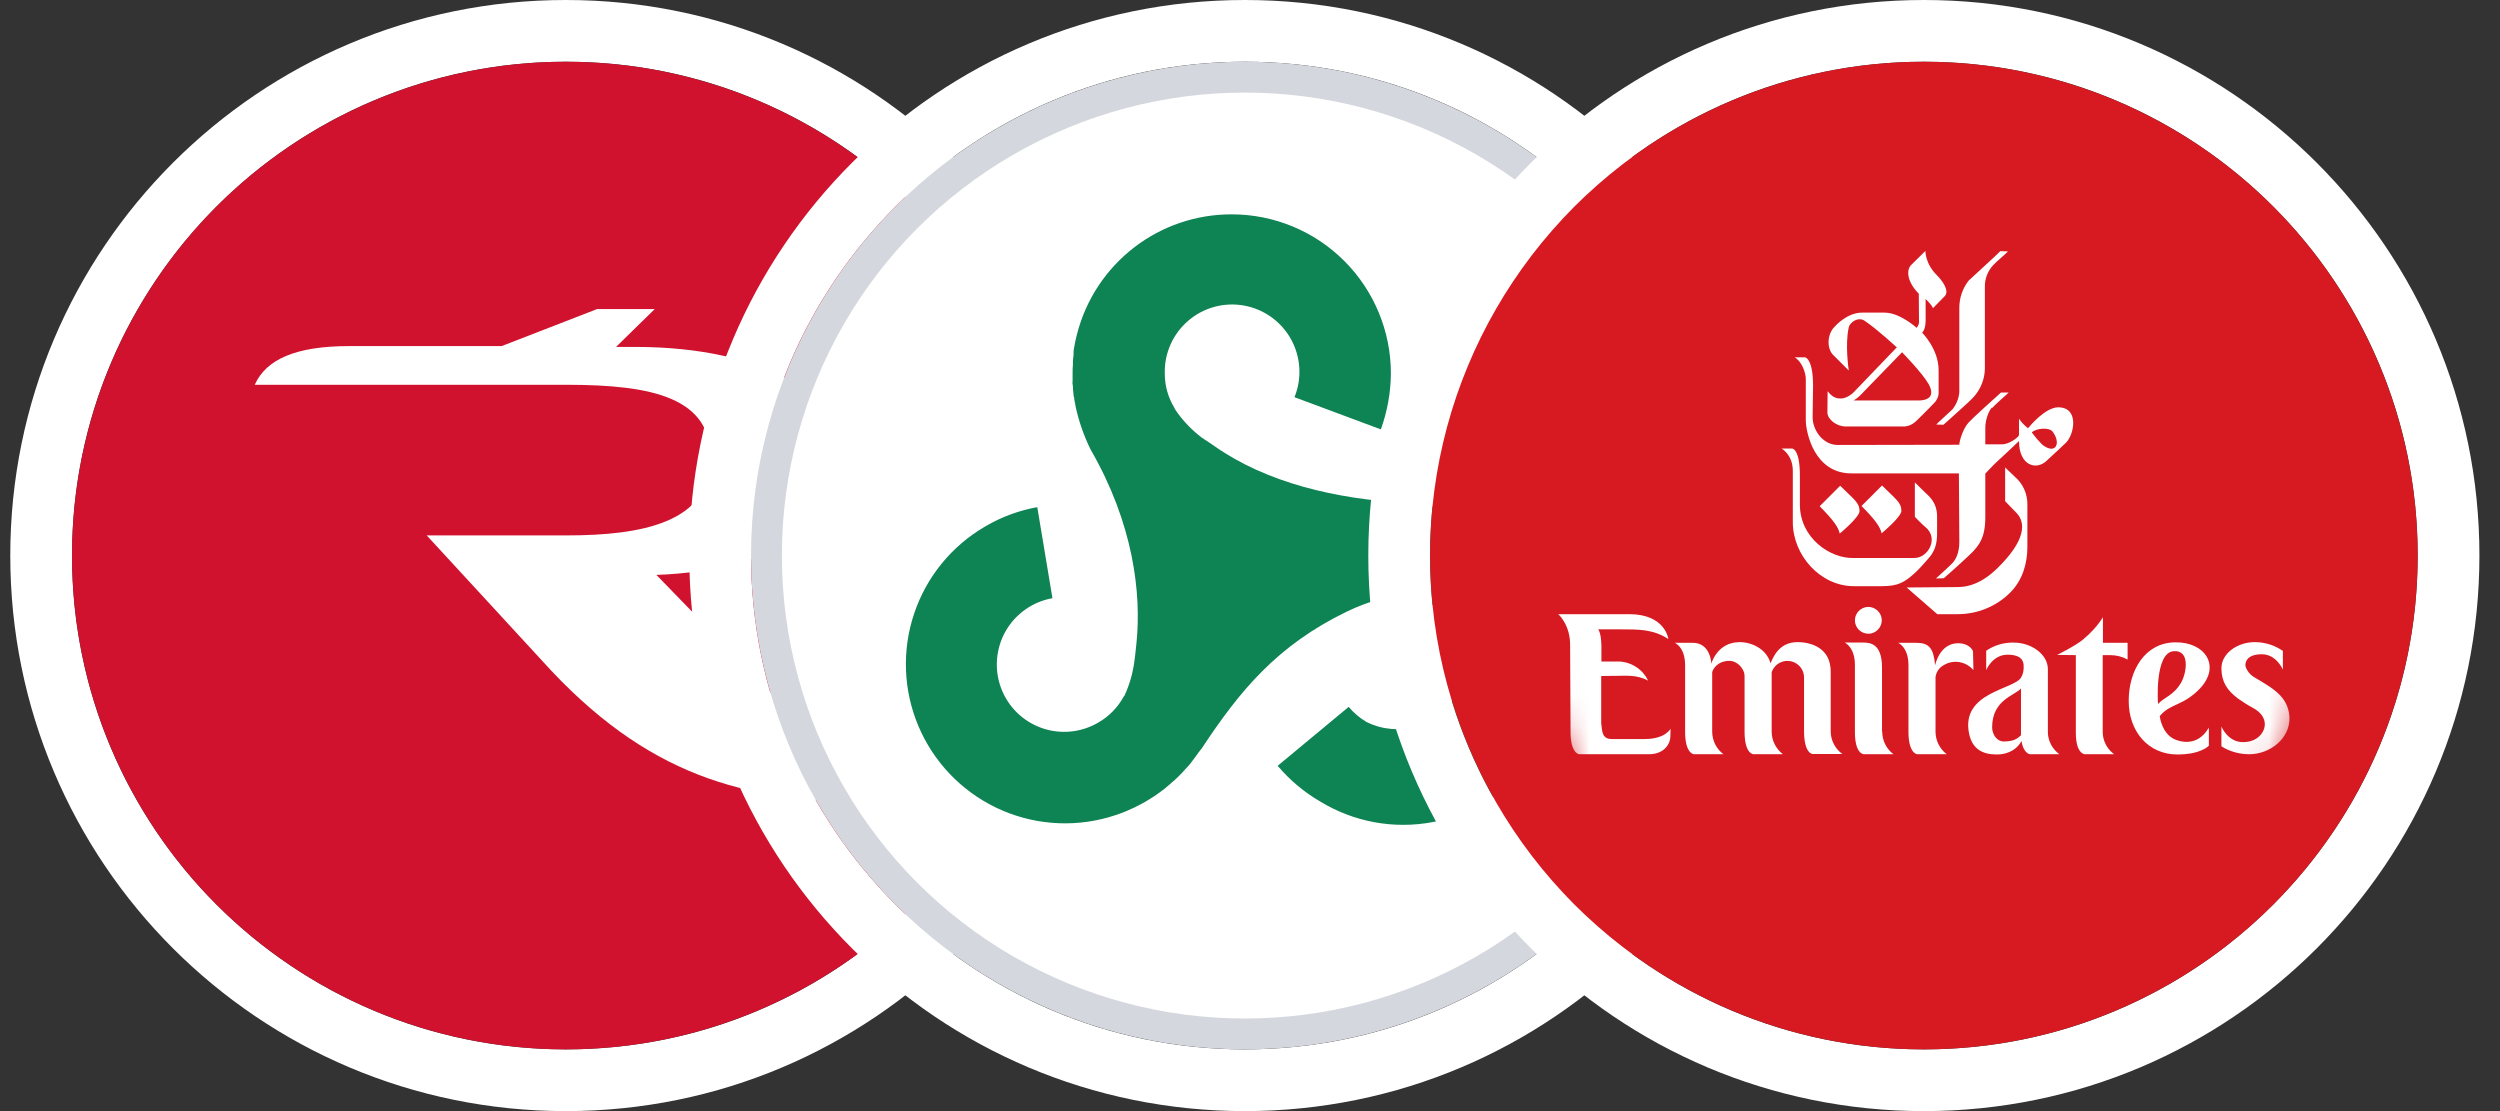
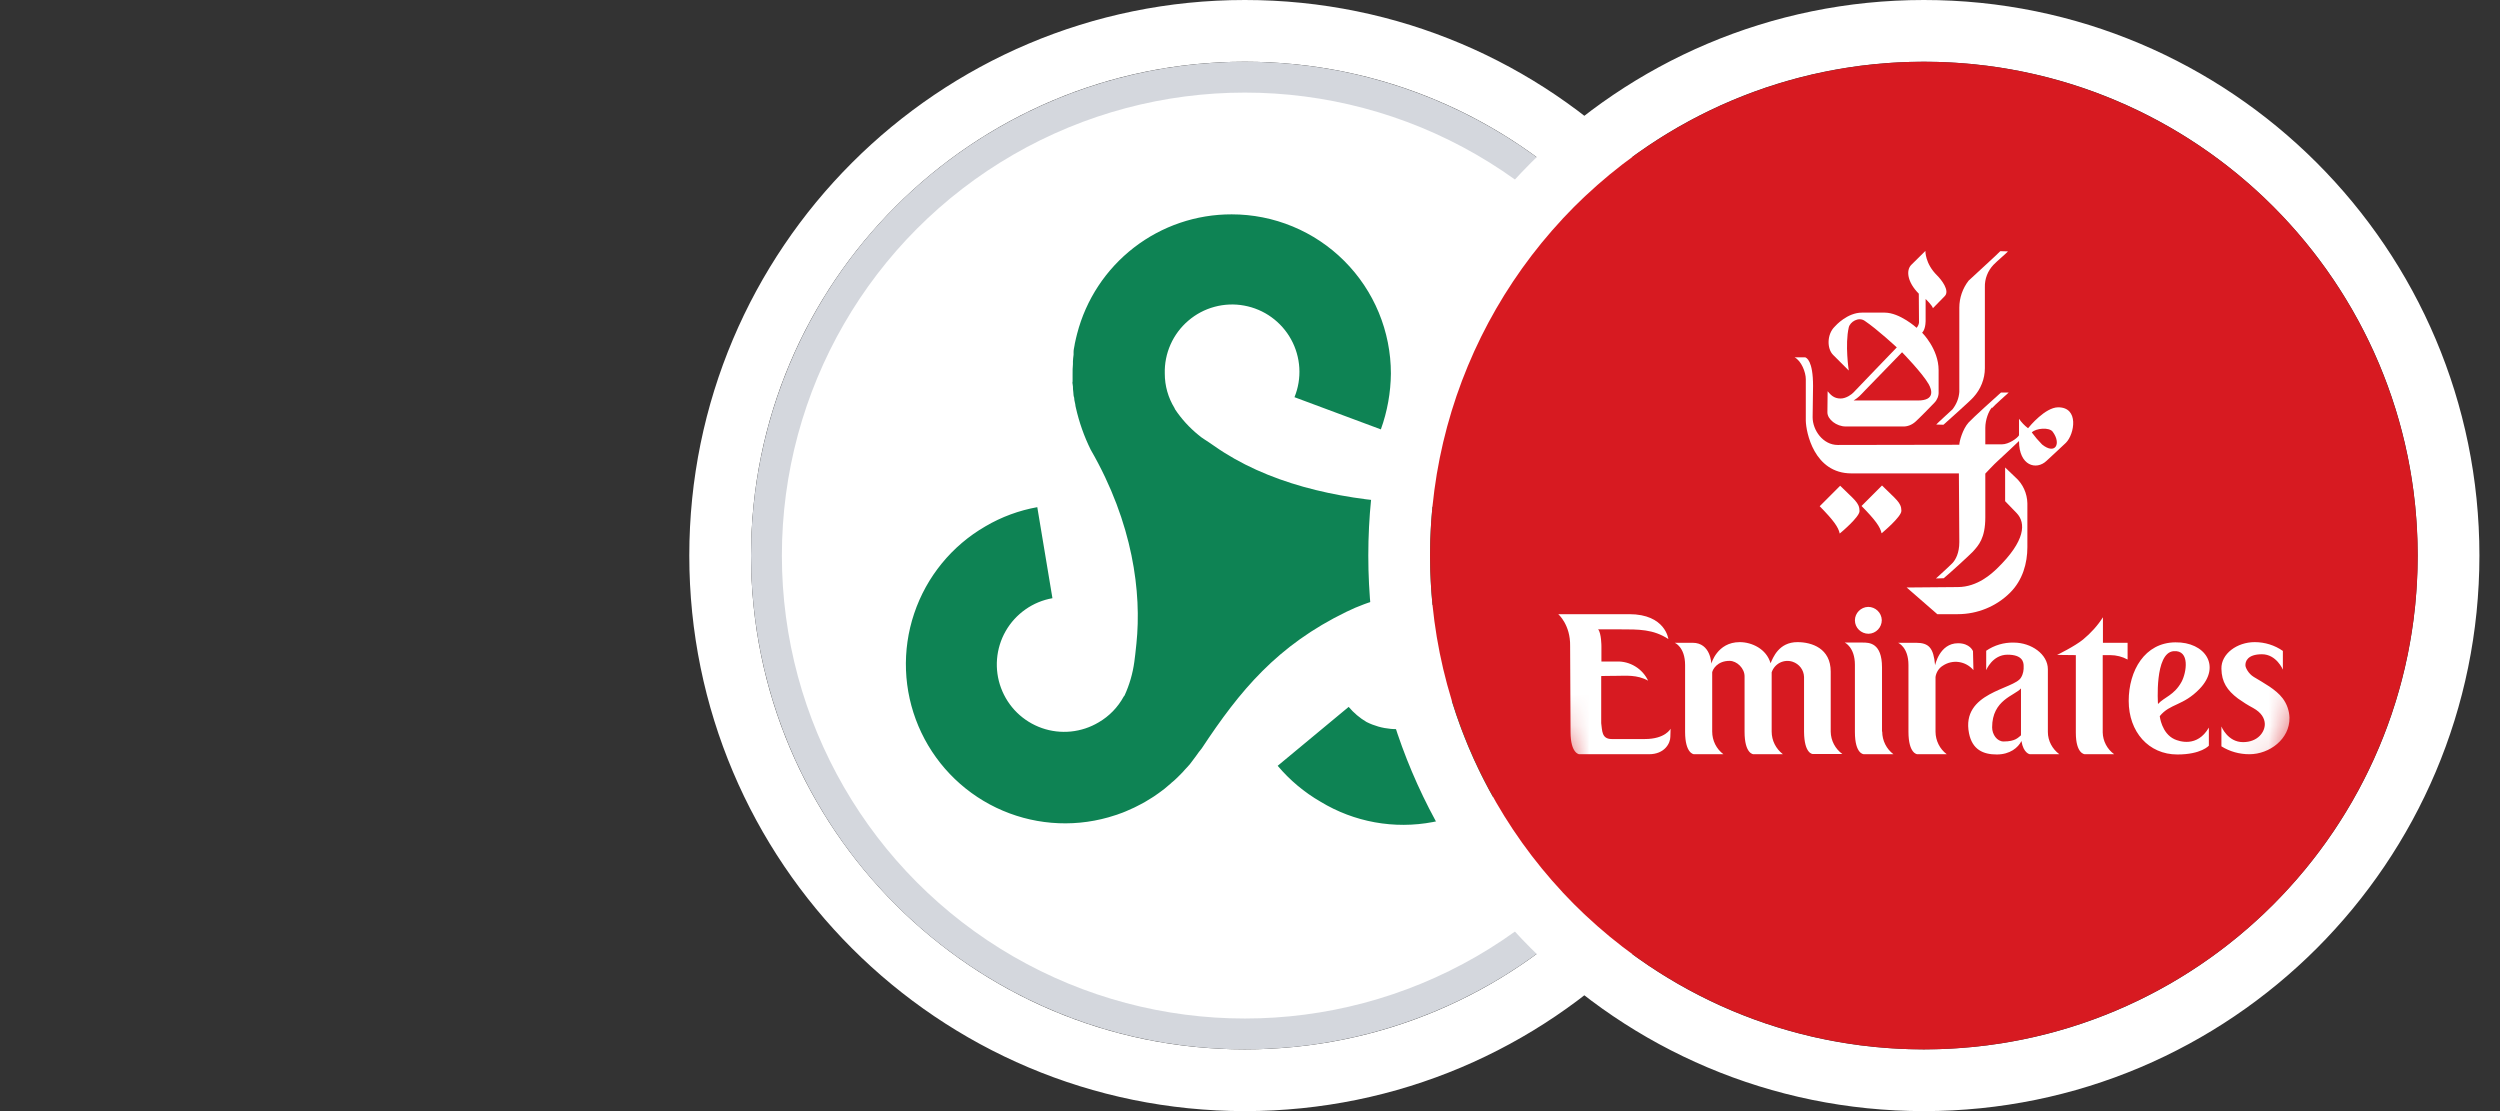
<svg xmlns="http://www.w3.org/2000/svg" width="81" height="36" viewBox="0 0 81 36" fill="none">
  <rect x="0" y="0" width="81" height="36" fill="#333333" stroke="none" />
-   <path d="M18.333 1C27.722 1 35.333 8.611 35.333 18C35.333 27.389 27.722 35 18.333 35C8.944 35 1.333 27.389 1.333 18C1.333 8.611 8.944 1 18.333 1Z" stroke="white" stroke-width="2" />
-   <circle cx="18.333" cy="18" r="16" fill="#D0122F" />
  <mask id="mask0_8414_88146" style="mask-type:alpha" maskUnits="userSpaceOnUse" x="4" y="4" width="28" height="28">
-     <circle cx="18.333" cy="18.001" r="13.333" fill="#004A99" />
-   </mask>
+     </mask>
  <g mask="url(#mask0_8414_88146)">
    <path d="M21.267 18.627C25.054 18.494 27.374 16.867 27.374 14.947C27.374 12.893 24.867 11.24 20.574 11.24H19.96L21.214 10.013H19.347L16.253 11.213H11.319C9.586 11.213 8.626 11.64 8.253 12.467H18.36C21.16 12.467 23.027 12.893 23.027 14.84C23.027 16.947 20.76 17.347 18.36 17.347H13.826L17.853 21.721C21.267 25.348 24.467 25.988 28.414 25.988L21.267 18.627Z" fill="white" />
  </g>
  <path d="M40.333 1C49.722 1 57.333 8.611 57.333 18C57.333 27.389 49.722 35 40.333 35C30.945 35 23.333 27.389 23.333 18C23.333 8.611 30.945 1 40.333 1Z" stroke="white" stroke-width="2" />
  <circle cx="40.333" cy="18" r="15.5" fill="white" stroke="#D4D7DD" />
  <mask id="mask1_8414_88146" style="mask-type:alpha" maskUnits="userSpaceOnUse" x="26" y="4" width="28" height="28">
    <circle cx="40.333" cy="18.001" r="13.333" fill="#CF202F" />
  </mask>
  <g mask="url(#mask1_8414_88146)">
    <g clip-path="url(#clip0_8414_88146)">
      <path d="M39.907 6.945C40.585 6.945 41.255 7.078 41.881 7.337C42.507 7.596 43.076 7.976 43.555 8.455C44.034 8.934 44.414 9.503 44.673 10.129C44.932 10.755 45.065 11.426 45.065 12.103C45.059 12.72 44.949 13.332 44.74 13.912L41.941 12.869C42.063 12.569 42.117 12.245 42.098 11.921C42.079 11.597 41.988 11.281 41.832 10.997C41.676 10.713 41.458 10.467 41.195 10.277C40.932 10.087 40.63 9.959 40.311 9.901C39.992 9.842 39.664 9.856 39.35 9.941C39.037 10.025 38.747 10.179 38.501 10.39C38.254 10.601 38.058 10.864 37.926 11.16C37.794 11.457 37.73 11.779 37.739 12.103C37.738 12.498 37.848 12.886 38.055 13.222C38.058 13.235 38.063 13.248 38.07 13.259C38.28 13.574 38.536 13.855 38.829 14.093C38.932 14.189 39.111 14.285 39.333 14.444C41.046 15.649 43.274 16.161 45.517 16.294C45.628 16.314 45.72 16.323 45.785 16.331H45.894L46.016 16.349C46.06 16.349 46.095 16.349 46.136 16.366C46.178 16.384 46.215 16.366 46.252 16.386C46.294 16.392 46.335 16.401 46.376 16.412L46.49 16.434C46.529 16.447 46.575 16.456 46.614 16.467C46.653 16.478 46.688 16.486 46.728 16.5C46.771 16.511 46.813 16.524 46.854 16.541L46.961 16.572L47.09 16.622C47.105 16.628 47.121 16.634 47.138 16.637C47.148 16.642 47.159 16.647 47.17 16.65C47.203 16.663 47.24 16.674 47.273 16.689L47.41 16.746C47.44 16.761 47.471 16.774 47.502 16.785C47.552 16.807 47.601 16.832 47.648 16.86L47.731 16.894L47.949 17.017C48.037 17.067 48.122 17.121 48.207 17.178C48.229 17.195 48.255 17.211 48.279 17.228C48.34 17.267 48.399 17.311 48.453 17.35C48.48 17.368 48.506 17.388 48.53 17.409C48.589 17.453 48.643 17.499 48.7 17.545L48.763 17.597C48.833 17.66 48.905 17.728 48.981 17.796C49.915 18.666 50.492 19.852 50.602 21.125C50.712 22.396 50.345 23.664 49.575 24.682C48.804 25.699 47.683 26.395 46.428 26.634C45.174 26.873 43.876 26.638 42.785 25.975C42.259 25.671 41.789 25.277 41.397 24.812L43.697 22.903C43.861 23.098 44.056 23.263 44.275 23.392C44.772 23.642 45.346 23.692 45.879 23.533C46.412 23.373 46.864 23.016 47.143 22.535C47.421 22.053 47.506 21.484 47.378 20.942C47.251 20.401 46.921 19.928 46.457 19.622C46.115 19.424 45.726 19.326 45.331 19.338C45.318 19.336 45.303 19.336 45.29 19.338C44.916 19.363 44.549 19.444 44.199 19.576C44.005 19.647 43.815 19.729 43.629 19.82C41.38 20.911 40.173 22.375 38.936 24.249C38.862 24.339 38.808 24.411 38.77 24.468L38.703 24.559C38.681 24.592 38.655 24.622 38.631 24.655C38.604 24.686 38.58 24.719 38.557 24.753L38.48 24.841C38.452 24.871 38.424 24.904 38.393 24.934C38.362 24.965 38.343 24.993 38.317 25.02L38.225 25.113C38.201 25.14 38.17 25.166 38.144 25.194L38.046 25.286C38.018 25.308 37.992 25.336 37.959 25.358C37.947 25.374 37.932 25.388 37.915 25.399C37.883 25.43 37.845 25.456 37.813 25.486C37.78 25.517 37.756 25.537 37.728 25.558L37.608 25.648L37.527 25.707C37.481 25.737 37.433 25.77 37.389 25.803L37.317 25.849C37.245 25.894 37.173 25.94 37.099 25.982C37.025 26.023 36.922 26.08 36.833 26.123L36.75 26.165L36.556 26.252L36.467 26.291C36.403 26.318 36.333 26.346 36.264 26.368L36.189 26.396C36.098 26.427 36.006 26.455 35.914 26.481C34.704 26.824 33.411 26.713 32.277 26.169C31.143 25.625 30.247 24.685 29.757 23.526C29.268 22.368 29.218 21.07 29.619 19.878C30.019 18.685 30.841 17.68 31.93 17.052C32.449 16.747 33.017 16.538 33.608 16.432L34.099 19.382C33.784 19.437 33.485 19.561 33.223 19.746C32.962 19.93 32.743 20.169 32.584 20.447C32.425 20.725 32.33 21.034 32.304 21.353C32.278 21.672 32.322 21.993 32.434 22.292C32.546 22.592 32.722 22.864 32.95 23.088C33.179 23.312 33.454 23.483 33.756 23.589C34.058 23.695 34.379 23.733 34.698 23.701C35.016 23.669 35.324 23.567 35.598 23.403C35.939 23.205 36.219 22.916 36.408 22.569C36.419 22.559 36.428 22.547 36.436 22.534C36.594 22.188 36.701 21.821 36.752 21.444C36.772 21.304 36.792 21.123 36.82 20.852C36.99 19.212 36.715 16.956 35.339 14.571C35.125 14.138 34.964 13.681 34.858 13.209C34.848 13.174 34.842 13.137 34.839 13.1C34.826 13.054 34.819 13.009 34.81 12.965C34.802 12.921 34.81 12.895 34.795 12.86C34.78 12.825 34.782 12.76 34.776 12.712C34.77 12.678 34.766 12.644 34.765 12.609C34.765 12.557 34.765 12.498 34.752 12.441C34.739 12.385 34.752 12.385 34.752 12.358C34.752 12.273 34.752 12.188 34.752 12.103C34.752 12.018 34.752 11.9 34.763 11.8C34.763 11.771 34.763 11.741 34.763 11.71C34.763 11.641 34.776 11.569 34.784 11.492C34.784 11.462 34.784 11.429 34.784 11.398C34.784 11.324 34.806 11.254 34.817 11.18C34.817 11.152 34.828 11.126 34.832 11.097C34.852 11.006 34.872 10.912 34.898 10.816C35.184 9.706 35.832 8.723 36.739 8.022C37.646 7.321 38.761 6.942 39.907 6.945Z" fill="#0E8354" />
    </g>
  </g>
  <path d="M62.333 1C71.722 1 79.333 8.611 79.333 18C79.333 27.389 71.722 35 62.333 35C52.944 35 45.333 27.389 45.333 18C45.333 8.611 52.944 1 62.333 1Z" stroke="white" stroke-width="2" />
  <circle cx="62.333" cy="18" r="16" fill="#D71A21" />
  <mask id="mask2_8414_88146" style="mask-type:alpha" maskUnits="userSpaceOnUse" x="48" y="4" width="28" height="28">
    <circle cx="62.333" cy="18.001" r="13.333" fill="#004A99" />
  </mask>
  <g mask="url(#mask2_8414_88146)">
    <path d="M63.782 9.094C63.589 9.344 63.483 9.65 63.482 9.965V12.698C63.468 12.905 63.389 13.098 63.261 13.262C63.189 13.333 62.768 13.712 62.733 13.755L62.968 13.762C63.047 13.69 63.86 12.969 63.939 12.87C64.174 12.613 64.31 12.277 64.31 11.928V9.301C64.306 9.169 64.329 9.037 64.377 8.913C64.425 8.79 64.497 8.677 64.588 8.581C64.688 8.474 65.002 8.21 65.059 8.145L64.809 8.138C64.759 8.202 63.867 9.009 63.782 9.094ZM61.776 19.035L62.768 19.899H63.432C64.067 19.899 64.681 19.649 65.13 19.2C65.537 18.793 65.687 18.243 65.687 17.729V16.309C65.68 15.988 65.544 15.681 65.302 15.467C65.259 15.424 64.966 15.146 64.966 15.146V16.238C64.966 16.238 65.287 16.566 65.345 16.63C65.637 16.944 65.637 17.515 64.702 18.422C64.538 18.578 64.074 19.021 63.432 19.021L61.776 19.035Z" fill="white" />
    <path d="M64.538 13.204C64.431 13.318 64.324 13.604 64.324 13.861V14.396H64.866C65.081 14.396 65.359 14.203 65.416 14.104V13.568C65.496 13.685 65.595 13.789 65.709 13.875C65.766 13.803 66.265 13.204 66.679 13.197C67.371 13.19 67.214 14.068 66.936 14.346C66.843 14.439 66.436 14.81 66.308 14.931C65.98 15.245 65.416 15.095 65.416 14.289C65.416 14.289 64.817 14.86 64.724 14.938C64.631 15.017 64.324 15.345 64.324 15.345V16.765C64.324 17.443 64.103 17.672 63.917 17.878C63.846 17.957 63.082 18.656 62.975 18.735L62.725 18.742C62.725 18.742 63.175 18.335 63.261 18.242C63.361 18.135 63.482 17.921 63.482 17.564C63.482 17.472 63.468 15.338 63.468 15.338H59.985C58.772 15.338 58.515 13.996 58.508 13.632V12.284C58.508 12.062 58.365 11.691 58.144 11.577H58.487C58.529 11.591 58.743 11.677 58.743 12.505C58.743 12.505 58.729 13.461 58.729 13.518C58.729 13.939 59.065 14.417 59.543 14.417L63.482 14.41C63.482 14.303 63.589 13.904 63.782 13.69C63.889 13.568 64.738 12.797 64.831 12.719H65.081C65.045 12.755 64.631 13.119 64.545 13.219L64.538 13.204ZM65.83 14.011C65.932 14.15 66.044 14.281 66.165 14.403C66.594 14.746 66.793 14.375 66.508 13.989C66.394 13.832 65.958 13.875 65.83 14.011H65.83Z" fill="white" />
    <path d="M61.605 16.551C61.605 16.744 60.999 17.25 60.963 17.279C60.92 17.072 60.763 16.851 60.314 16.394L60.977 15.73C61.427 16.18 61.605 16.28 61.605 16.551ZM62.761 8.923C62.897 9.058 63.182 9.415 63.011 9.593C62.882 9.723 62.754 9.854 62.626 9.986C62.611 9.9 62.39 9.686 62.39 9.686V10.407C62.383 10.699 62.276 10.778 62.276 10.778C62.276 10.778 62.811 11.306 62.811 11.991V12.69C62.815 12.756 62.804 12.822 62.781 12.883C62.757 12.944 62.722 13 62.676 13.047C62.626 13.104 62.133 13.604 62.055 13.668C61.941 13.768 61.798 13.825 61.648 13.818H59.8C59.507 13.818 59.208 13.59 59.208 13.361C59.208 13.304 59.215 12.676 59.215 12.676C59.308 12.783 59.407 12.912 59.636 12.912C59.821 12.912 60.007 12.769 60.057 12.712C60.107 12.655 61.456 11.256 61.456 11.256C61.456 11.256 60.828 10.671 60.414 10.393C60.214 10.257 59.943 10.428 59.9 10.607C59.772 11.163 59.9 12.005 59.9 12.005L59.393 11.499C59.186 11.292 59.193 10.828 59.443 10.585C59.479 10.542 59.857 10.129 60.328 10.129H61.063C61.556 10.129 62.098 10.621 62.098 10.621C62.141 10.571 62.169 10.514 62.176 10.45C62.176 10.193 62.169 9.515 62.169 9.515C61.798 9.144 61.748 8.758 61.927 8.58C62.262 8.245 62.383 8.13 62.383 8.13C62.383 8.13 62.369 8.537 62.761 8.923ZM60.442 12.633C60.257 12.826 60.228 12.869 60.057 12.976H62.141C62.704 12.976 62.59 12.626 62.49 12.448C62.283 12.084 61.627 11.413 61.627 11.413C61.627 11.413 60.478 12.598 60.442 12.633Z" fill="white" />
-     <path d="M58.066 14.532H57.723C57.723 14.532 58.087 14.732 58.087 15.253V16.916C58.087 17.993 58.979 18.992 60.064 18.992H60.97C61.513 18.992 61.705 18.864 62.034 18.571C62.155 18.464 62.312 18.286 62.369 18.221C62.555 18.007 62.762 17.836 62.762 17.279V16.737C62.762 16.266 62.49 16.073 62.355 15.938C62.251 15.835 62.146 15.733 62.041 15.631V16.744C62.041 16.744 62.269 16.987 62.369 17.065C62.84 17.436 62.469 18.079 62.026 18.079H60.035C59.307 18.093 58.316 17.444 58.316 16.344V15.445C58.323 14.532 58.066 14.532 58.066 14.532Z" fill="white" />
    <path d="M60.249 16.559C60.249 16.752 59.643 17.258 59.607 17.287C59.564 17.08 59.407 16.859 58.958 16.402L59.621 15.738C60.064 16.181 60.249 16.281 60.249 16.559ZM53.291 23.945H52.221C51.886 23.945 51.914 23.667 51.879 23.431V21.904C51.879 21.904 52.114 21.897 52.378 21.897C52.671 21.897 53.042 21.854 53.399 22.054C53.308 21.862 53.163 21.701 52.981 21.591C52.8 21.48 52.59 21.425 52.378 21.433H51.886V20.941C51.886 20.941 51.886 20.512 51.779 20.391H52.485C53.092 20.391 53.563 20.384 54.055 20.705C54.055 20.705 53.962 19.899 52.785 19.899H50.487C50.487 19.899 50.886 20.241 50.872 20.933L50.886 23.717C50.886 24.416 51.165 24.437 51.165 24.437H53.427C53.941 24.437 54.119 24.073 54.119 23.874L54.127 23.61C54.127 23.61 53.962 23.945 53.291 23.945ZM59.315 23.709V21.761C59.315 21.005 58.701 20.805 58.237 20.805C57.63 20.805 57.445 21.312 57.366 21.49C57.231 21.019 56.753 20.805 56.367 20.805C55.632 20.805 55.447 21.504 55.447 21.504C55.447 21.504 55.432 20.826 54.84 20.826H54.262C54.262 20.826 54.597 20.962 54.597 21.547V23.709C54.597 24.423 54.883 24.437 54.883 24.437H55.839C55.611 24.266 55.475 23.995 55.475 23.702V21.783C55.489 21.697 55.632 21.412 56.039 21.412C56.274 21.412 56.531 21.654 56.524 21.925V23.709C56.524 24.43 56.81 24.437 56.81 24.437H57.766C57.538 24.259 57.402 23.995 57.402 23.702V21.783C57.447 21.648 57.543 21.536 57.67 21.471C57.797 21.407 57.945 21.396 58.08 21.44C58.294 21.512 58.444 21.704 58.451 21.933V23.709C58.458 24.437 58.736 24.43 58.736 24.43H59.693C59.578 24.348 59.485 24.239 59.419 24.114C59.353 23.989 59.318 23.851 59.315 23.709ZM60.984 23.709C60.985 23.851 61.018 23.99 61.081 24.116C61.144 24.243 61.236 24.352 61.348 24.437H60.392C60.392 24.437 60.099 24.445 60.099 23.717V21.54C60.099 20.969 59.771 20.819 59.771 20.819H60.349C60.556 20.819 60.977 20.819 60.977 21.626V23.695L60.984 23.709ZM63.925 21.098C63.925 21.098 63.832 20.841 63.439 20.841C62.84 20.841 62.697 21.554 62.697 21.554C62.647 20.991 62.497 20.826 62.076 20.826H61.498C61.498 20.826 61.834 20.962 61.834 21.547V23.709C61.834 24.423 62.119 24.437 62.119 24.437H63.075C62.962 24.352 62.871 24.243 62.808 24.116C62.745 23.99 62.712 23.851 62.711 23.709V21.933C62.733 21.783 62.819 21.647 62.947 21.569C63.268 21.355 63.689 21.419 63.939 21.711L63.925 21.098ZM68.371 21.226C68.57 21.226 68.763 21.276 68.934 21.369V20.826H68.135V19.999C67.964 20.27 67.743 20.512 67.493 20.719C67.222 20.941 66.651 21.219 66.651 21.219L67.257 21.226V23.738C67.257 24.437 67.55 24.437 67.55 24.437H68.499C68.387 24.356 68.295 24.25 68.231 24.128C68.166 24.005 68.131 23.869 68.128 23.731V21.226H68.371ZM71.268 22.318C70.733 22.875 70.311 22.789 69.976 23.203C69.976 23.203 70.033 23.759 70.454 23.952C70.597 24.016 71.189 24.23 71.567 23.574V24.159C71.567 24.159 71.325 24.445 70.547 24.445C69.612 24.445 68.97 23.709 68.97 22.71C68.97 21.726 69.491 20.819 70.483 20.812C71.446 20.798 71.974 21.583 71.268 22.318ZM70.683 22.09C70.84 21.797 70.968 21.055 70.426 21.098C69.798 21.148 69.919 22.81 69.919 22.81C70.126 22.582 70.44 22.532 70.683 22.09ZM60.542 20.534C60.785 20.527 60.97 20.327 60.97 20.091C60.963 19.849 60.763 19.663 60.528 19.663C60.292 19.67 60.099 19.863 60.099 20.099C60.099 20.341 60.299 20.534 60.542 20.534V20.534ZM64.916 24.024C64.702 24.024 64.545 23.795 64.545 23.567C64.545 22.668 65.281 22.539 65.48 22.304V23.824C65.388 23.895 65.302 24.024 64.916 24.024ZM65.48 21.954C65.259 22.339 63.532 22.425 63.796 23.759C63.903 24.288 64.253 24.445 64.695 24.445C65.124 24.445 65.388 24.223 65.495 24.009C65.559 24.409 65.766 24.437 65.766 24.437H66.722C66.494 24.266 66.351 24.002 66.351 23.717V21.683C66.351 21.198 65.816 20.82 65.245 20.82C64.927 20.812 64.615 20.905 64.353 21.084V21.712C64.353 21.712 64.553 21.212 65.045 21.212C65.53 21.212 65.566 21.454 65.566 21.576C65.573 21.704 65.552 21.84 65.48 21.954V21.954ZM73.38 23.453C73.387 23.709 73.159 24.045 72.674 24.045C72.174 24.045 71.974 23.538 71.974 23.538V24.181C72.246 24.352 72.56 24.437 72.881 24.437C73.53 24.437 74.194 23.945 74.179 23.253C74.172 23.026 74.095 22.806 73.958 22.625C73.737 22.332 73.337 22.125 73.023 21.933C72.845 21.826 72.752 21.626 72.752 21.561C72.745 21.44 72.809 21.198 73.287 21.198C73.758 21.198 73.965 21.697 73.965 21.697V21.09C73.701 20.905 73.38 20.805 73.052 20.805C72.481 20.805 71.96 21.183 71.974 21.669C71.981 22.097 72.16 22.368 72.51 22.632C72.667 22.745 72.831 22.848 73.002 22.939C73.273 23.089 73.373 23.274 73.38 23.453Z" fill="white" />
  </g>
  <defs>
    <clipPath id="clip0_8414_88146">
      <rect width="21.6" height="21.745" fill="white" transform="translate(29.133 6)" />
    </clipPath>
  </defs>
</svg>